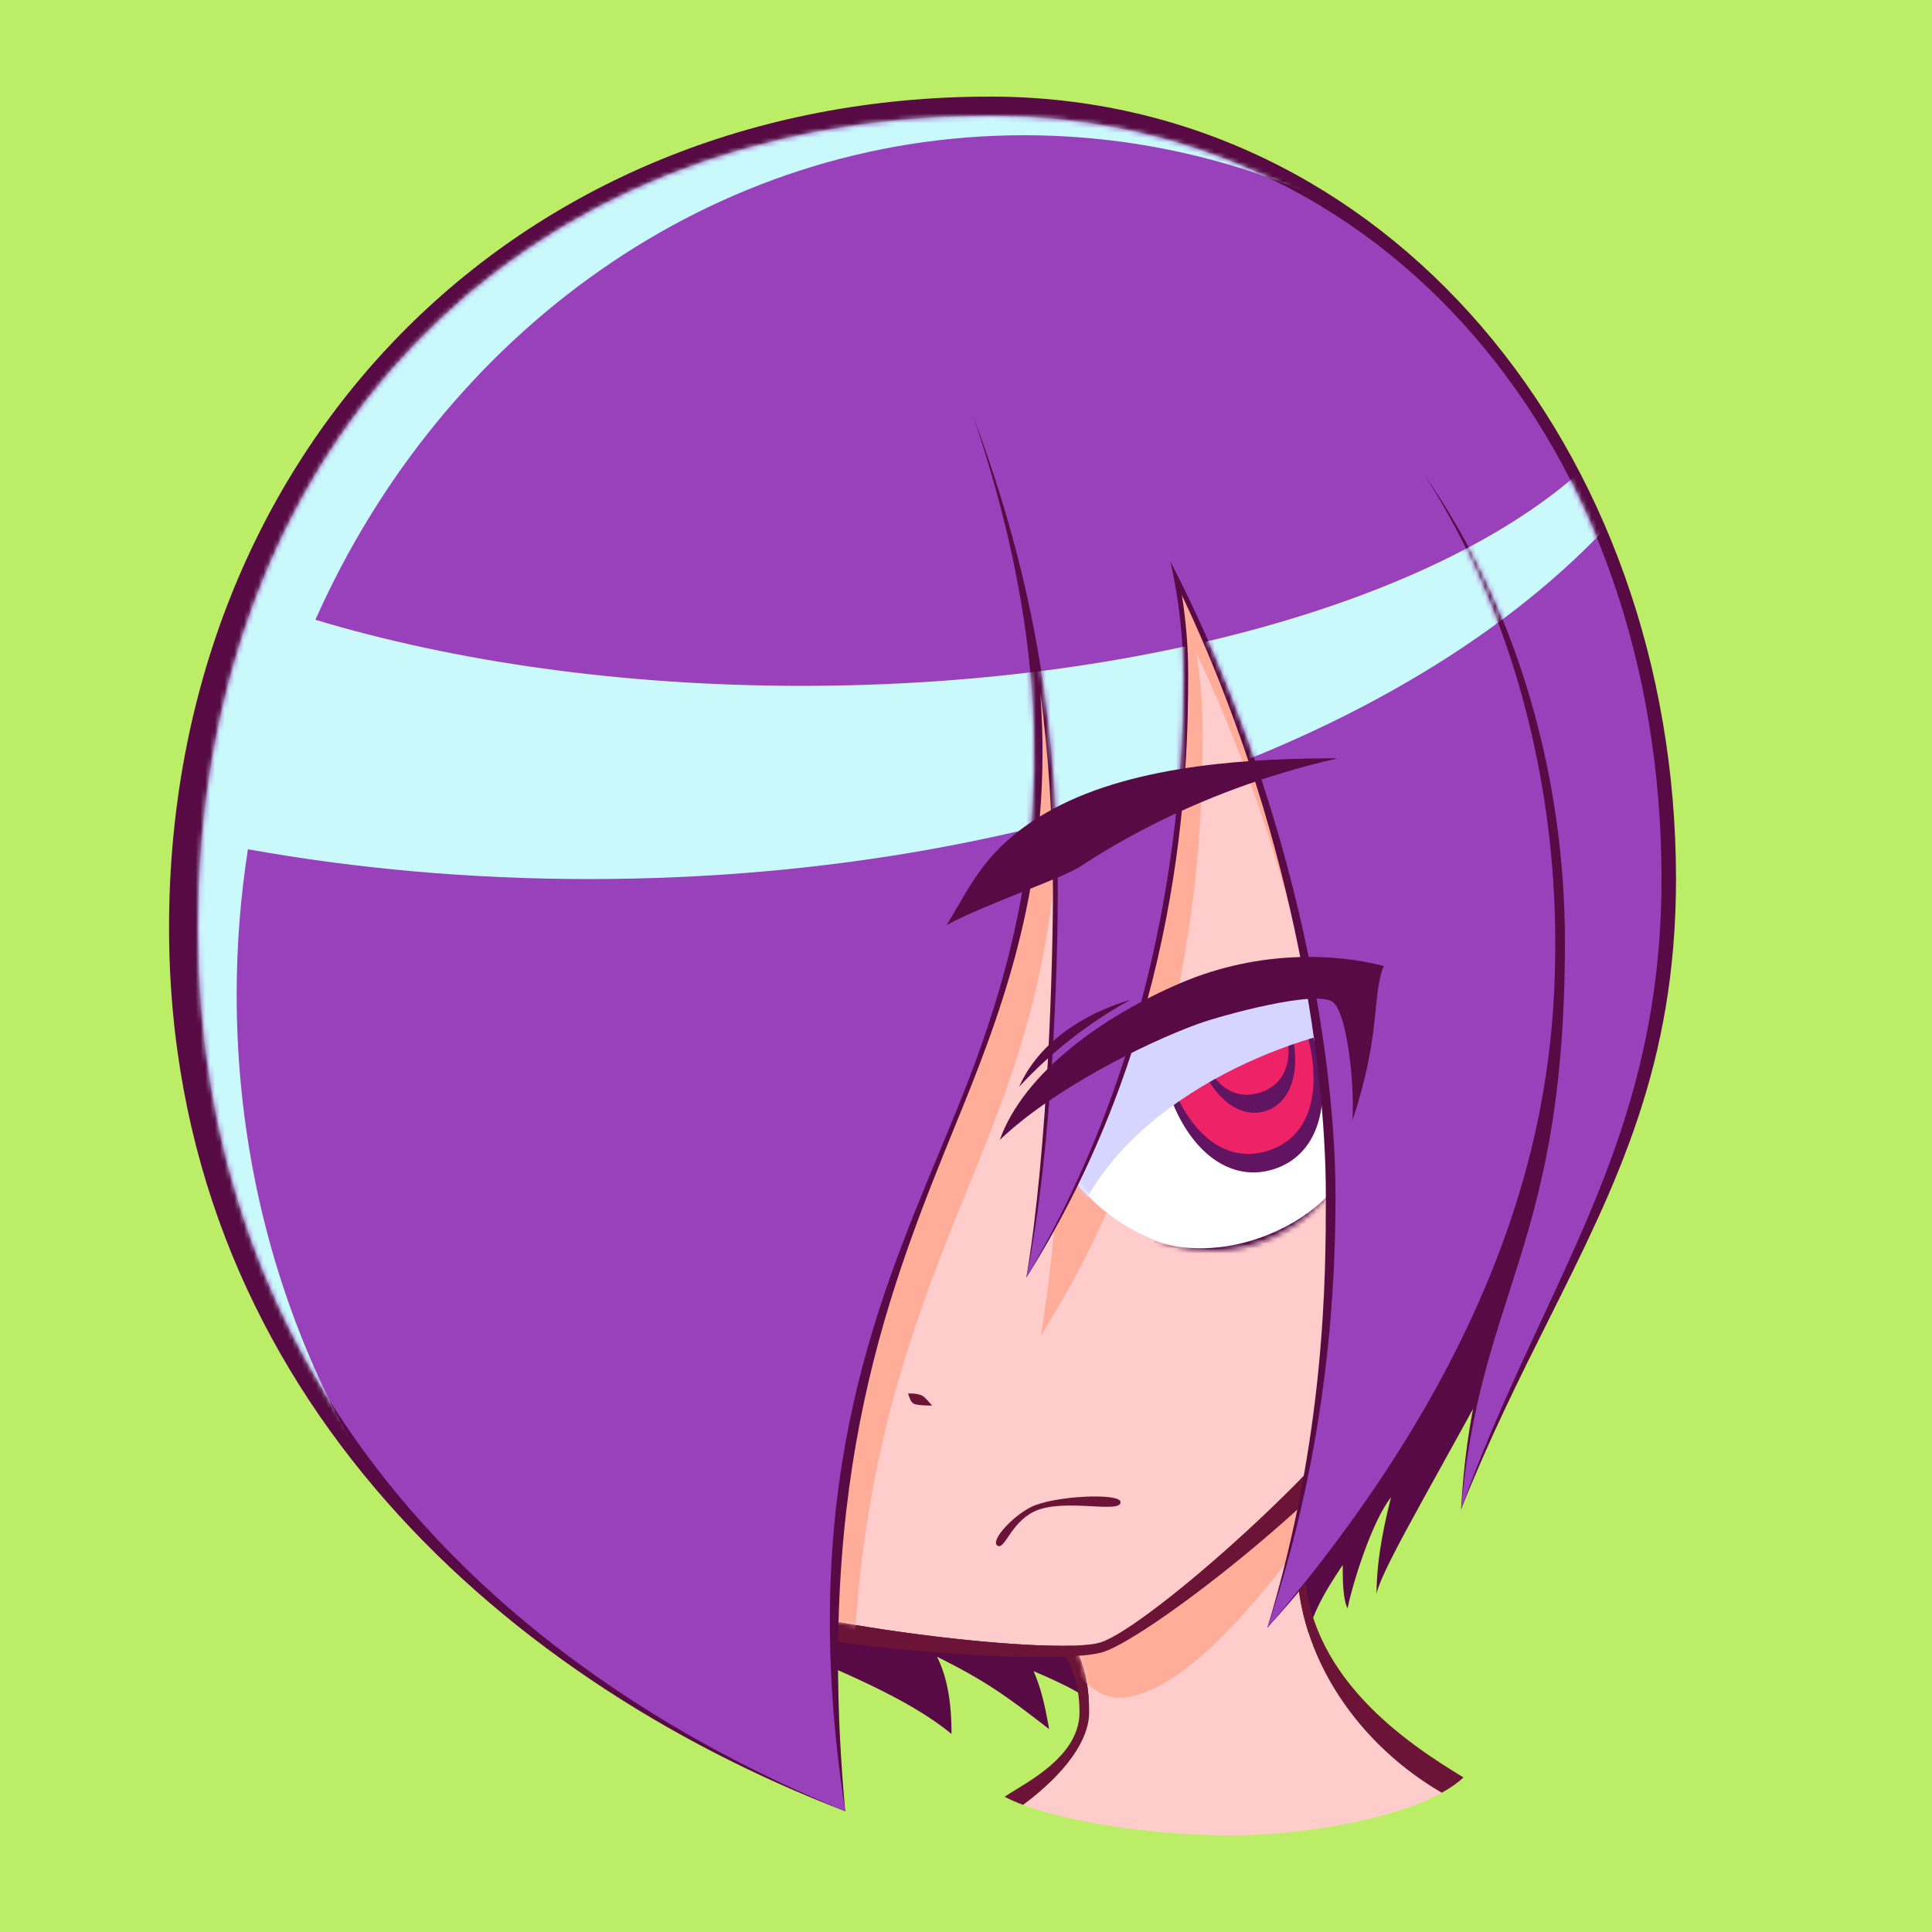
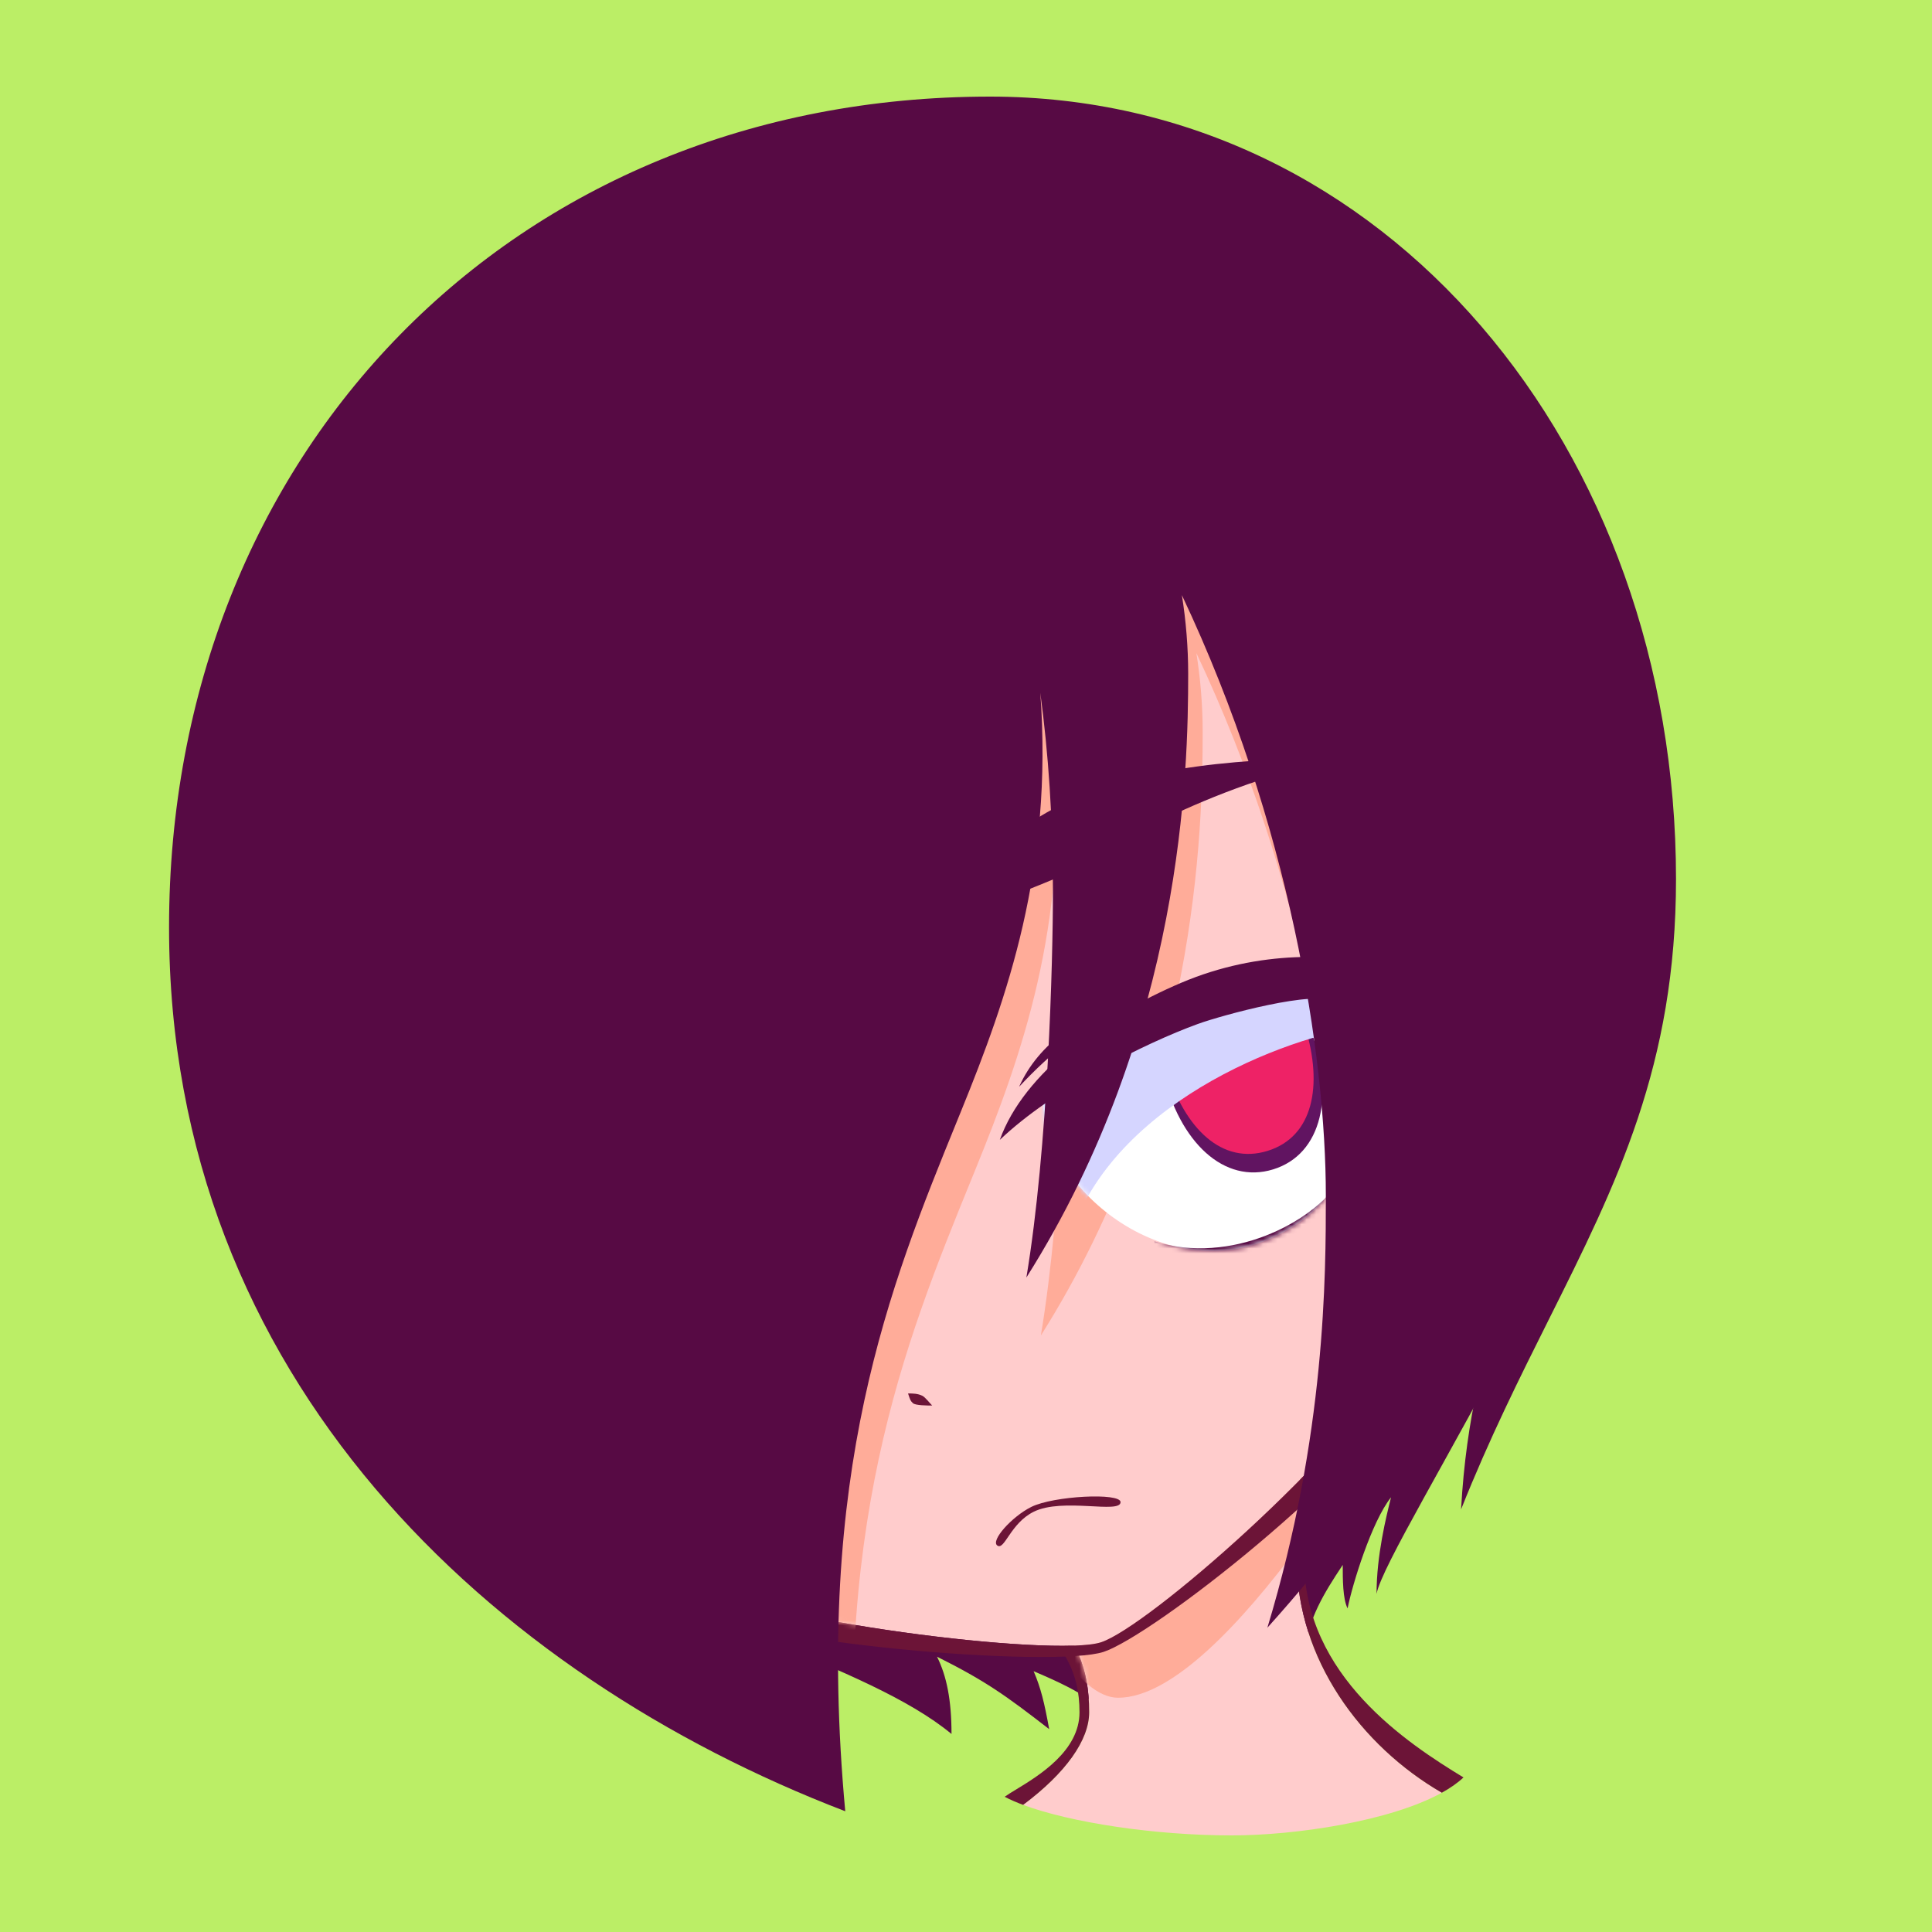
<svg xmlns="http://www.w3.org/2000/svg" viewBox="0 0 400 400" width="400" height="400" fill="none" class="overflow-visible">
  <title>eyemono.moe icon</title>
  <defs>
    <path id="f" d="M280 232C279 242.5 275.313 250.59 264 256C241 267 216 245.5 216 228C216 223.5 227.148 213.055 247.5 206C285 193 281.612 215.077 280 232Z" />
  </defs>
  <defs>
    <path id="e" d="M215.383 143.435C217.057 155.92 218 169.483 218 184.5C218 199 217 237.5 212.5 264.5C245 213 246 159.5 246 139.5C246 134.015 245.547 128.57 244.697 123.214C267.086 170.568 274.5 218.579 274.5 247.5C274.5 264 274.5 297 262.399 337C312.767 281.084 320.598 234.939 321.79 206.707C320.741 235.02 315.923 251.31 311.328 266.848C307.372 280.224 303.581 293.044 302.5 312.5C308.333 297.843 314.658 285.199 320.659 273.203L320.66 273.202L320.66 273.202C334.72 245.095 347 220.547 347 182C347 93 287 20 205 20C106 20 35 94 35 192C35 285.612 102 347 175 375C168.539 304.816 184.242 266.247 198.146 232.099C198.431 231.397 198.716 230.698 199 230C208.505 206.63 218.068 179.831 215.383 143.435Z" />
-     <path id="h" d="M324 195C324 161.639 314.684 126.796 294.979 98.412C313.452 127.143 322 162.293 322 195C322 221 318.5 271.5 262.399 337C275.5 298 276.5 264 276.5 247.5C276.5 217.248 267.779 165.702 242.33 116.24C244.053 123.981 245 131.955 245 140C245 160 243 213 212.5 264.5C218 237.5 219 199 219 184.5C219 143.308 211.518 113.051 201.426 86.005C223.501 150.88 213.077 192.929 198 230C196.864 232.794 195.69 235.618 194.498 238.486C180.891 271.218 164.886 309.72 175 375C102 345 41 285.612 41 192C41 94 106 24 205 24C287 24 344 93 344 182C344 219.965 332.088 245.542 319.282 273.038C313.536 285.375 307.61 298.098 302.5 312.5C304.18 293.393 308.24 280.723 312.386 267.787C318.112 249.919 324 231.544 324 195Z" />
  </defs>
  <defs>
    <path id="a" d="M298.511 371.165C287.857 377.055 268.3 380 255 380C239.063 380 221.662 377.342 211.827 373.68C220.668 367.082 225.5 360.256 225.5 354.5C225.5 344.876 222.475 339.831 218.023 334.25L218.022 334.249C217.475 333.563 216.921 332.869 216.368 332.158C216.071 331.776 215.686 330.676 216.748 327.984C217.754 325.432 219.775 322.253 222.646 318.698C228.359 311.625 236.943 303.669 245.67 297.154C254.499 290.563 263.02 285.793 268.614 284.624C271.498 284.022 272.55 284.579 272.875 284.924C273.246 285.319 273.961 286.756 273.069 290.863C272.288 294.452 271.401 297.242 270.55 299.917C268.687 305.773 268.5 311.076 268.5 323C268.5 343.401 281.713 361.443 298.511 371.165Z" />
    <path id="c" d="M228 340C218.389 343.218 156.342 335.527 143.368 327.321C130.393 319.116 66 260.715 66 194.109C66 127.502 108.768 58 197.189 58C285.609 58 313 127.502 313 197.005C313 234.652 296.124 271.703 291.375 279.539C277.92 301.741 237.611 336.782 228 340Z" />
  </defs>
  <rect width="400" height="400" fill="#BBEE66" />
  <g transform="translate(0,0)">
    <path d="M233 360C236 356 237 352 238 345C241 352 247 357 252 360C252 354 253 347 256 339C257 344 260 348 262 350C262 342 264 336 266 332C267 336 268 339 270 342C271 335 274 330 278 324C278 327 278 331 279 333C280 328 284 315 288 310C287 314 285 322 285 330C287 319 342 237 342 197C342 137 302 37 202 37C82 37 42 137 42 193C42 324 162 330 197 359C197 352 196 347 194 343C204 348 208.202 351 217.222 358C216.22 352.5 215.503 349.5 214 346C221 349 230 353 233 360Z" fill="#570a44" transform="rotate(0, 255, 365) rotate(0, 230, 310)" />
    <g transform="rotate(0, 255, 365)">
      <use href="#a" fill="#FFCCCC" />
      <path d="M215.681 336.131C220.113 341.706 223.5 345.966 223.5 354.5C223.5 362.51 215.121 367.607 210.324 370.525C209.38 371.099 208.575 371.589 208 372C209.195 372.633 210.622 373.246 212.243 373.832C212.103 373.782 211.964 373.731 211.827 373.68C220.668 367.082 225.5 360.256 225.5 354.5C225.5 344.876 222.475 339.831 218.023 334.25L218.022 334.249C217.475 333.563 216.921 332.869 216.368 332.158C216.071 331.776 215.686 330.676 216.748 327.984C217.754 325.432 219.775 322.253 222.646 318.698C228.359 311.625 236.943 303.669 245.67 297.154C254.499 290.563 263.02 285.793 268.614 284.624C271.498 284.022 272.55 284.579 272.875 284.924C273.246 285.319 273.961 286.756 273.069 290.863C272.288 294.452 271.401 297.242 270.55 299.917C268.687 305.773 268.5 311.076 268.5 323C268.5 343.401 281.713 361.443 298.511 371.165C300.274 370.191 301.793 369.136 303 368C291.5 361 270 347 270 323C270 311.537 271.506 306.83 273.312 301.191C274.183 298.467 275.125 295.526 276 291.5C283.5 257 203.5 320.5 214 334C214.573 334.737 215.135 335.444 215.681 336.131Z" fill="#6c1437" />
      <mask id="b">
        <use href="#a" fill="white" />
      </mask>
      <path mask="url(#b)" d="M197 288.5L196.5 261L289.5 260V288.5C289.5 288.5 254 351.5 231.5 351.5C215 351.5 197 288.5 197 288.5Z" fill="#ffac99" />
      <g transform="rotate(0, 230, 310)">
        <use href="#c" fill="#FFCCCC" />
        <path fill-rule="evenodd" clip-rule="evenodd" d="M141.5 332C155 340.5 218.5 345.333 228.5 342C238.5 338.667 281.5 305.5 295.5 282.5C300.441 274.382 318 236 318 197C318 125 289.5 53 197.5 53C105.5 53 61 125 61 194C61 263 128 323.5 141.5 332ZM143.368 327.321C156.342 335.527 218.389 343.218 228 340C237.611 336.782 277.92 301.741 291.375 279.539C296.124 271.703 313 234.652 313 197.005C313 127.502 285.609 58 197.189 58C108.768 58 66 127.502 66 194.109C66 260.715 130.393 319.116 143.368 327.321Z" fill="#6c1437" />
        <mask id="d" mask-type="alpha">
          <use href="#c" fill="white" />
        </mask>
        <g mask="url(#d)">
          <use href="#e" transform="translate(3 12)" fill="#ffac99" />
        </g>
        <path d="M193 291C192.5 290.5 191.521 289.26 191 289C190 288.5 189 288.5 188 288.5C188.5 290 188.5 290 189 290.5C189.5 291 192 291 193 291Z" fill="#6c1437" />
        <use href="#f" fill="#FFFFFF" />
        <mask id="g" mask-type="alpha">
          <use href="#f" fill="white" />
        </mask>
        <g mask="url(#g)">
          <g transform="translate(0, 0)">
            <path d="M271.132 212.58C276.528 226.613 273.711 238.991 263.598 242.106C253.486 245.221 244.193 236.573 240.757 221.936C237.321 207.299 239.903 194.994 248.291 192.41C256.679 189.826 265.737 198.546 271.132 212.58Z" fill="#611461" />
            <path d="M270.209 212.611C273.989 224.884 271.813 235.39 262.421 238.283C253.029 241.176 245.319 233.716 241.538 221.443C237.074 206.95 241.959 196.453 248.88 194.321C255.8 192.19 265.745 198.118 270.209 212.611Z" fill="#EE2266" />
-             <path d="M266.092 209.947C269.984 219.099 268.245 228.118 261.977 230.049C255.71 231.98 249.197 225.501 247.266 215.746C245.313 205.884 248.795 199.579 252.263 198.511C255.731 197.443 262.157 200.695 266.092 209.947Z" fill="#611461" />
            <path d="M265.369 210.693C268.08 217.706 267.065 224.296 260.8 226.226C254.535 228.156 249.987 223.278 248.282 215.956C246.577 208.633 248.329 201.816 252.852 200.422C257.375 199.029 262.659 203.68 265.369 210.693Z" fill="#EE2266" />
          </g>
          <path d="M288 193.5C247.5 193.5 233 197 207 223.5C207 232.5 217 246 224 250C237 224 274 212 288 212C288 199.5 288 199.424 288 193.5Z" fill="#D5D5FF" style="mix-blend-mode:multiply" />
          <path d="M277 245C271.5 253 255 262 239 257C239 265 277 263.5 277 245Z" fill="#570a44" />
        </g>
        <use href="#e" fill="#570a44" />
        <use href="#h" fill="#9940BB" />
        <mask id="i" mask-type="alpha">
          <use href="#h" fill="white" />
        </mask>
        <path mask="url(#i)" d="M122 182C220.209 182 304.64 147.59 341.796 98.311V18H29.5V384H212C121.978 384 49 304.307 49 206C49 195.717 49.798 185.638 51.331 175.832C73.673 179.842 97.404 182 122 182ZM335.164 89.401C309.993 120.089 243.754 142 166 142C128.695 142 94.04 136.956 65.3 128.319C91.717 68.935 147.481 28 212 28C261.183 28 305.278 51.787 335.164 89.401Z" fill="#caf9fc" />
        <path d="M207 236C212 222 228.5 210.315 244.5 203.5C260.935 196.5 277 197.5 286.5 200C284 206 286 214 280 232C280.5 225 279 210 276 207.5C272.741 204.784 252.899 210.218 248 212C237 216 218 225.5 207 236Z" fill="#570a44" />
        <path d="M211 225C217.5 218 225 212 234 207C224 210 215 216 211 225Z" fill="#570a44" />
        <path d="M213.5 312C209.5 314 205 319 206.5 320C208 321 209.177 315.412 214 313C220 310 232 313.5 232 311C232 309 218.104 309.698 213.5 312Z" fill="#6c1437" />
        <path d="M218 167.5C204 175.1 201 183.5 196 191.5C204.5 187 219.5 182 223.5 179.5C226.156 177.84 246 164 277 157C260.5 157 235.5 158 218 167.5Z" fill="#570a44" />
      </g>
    </g>
  </g>
</svg>